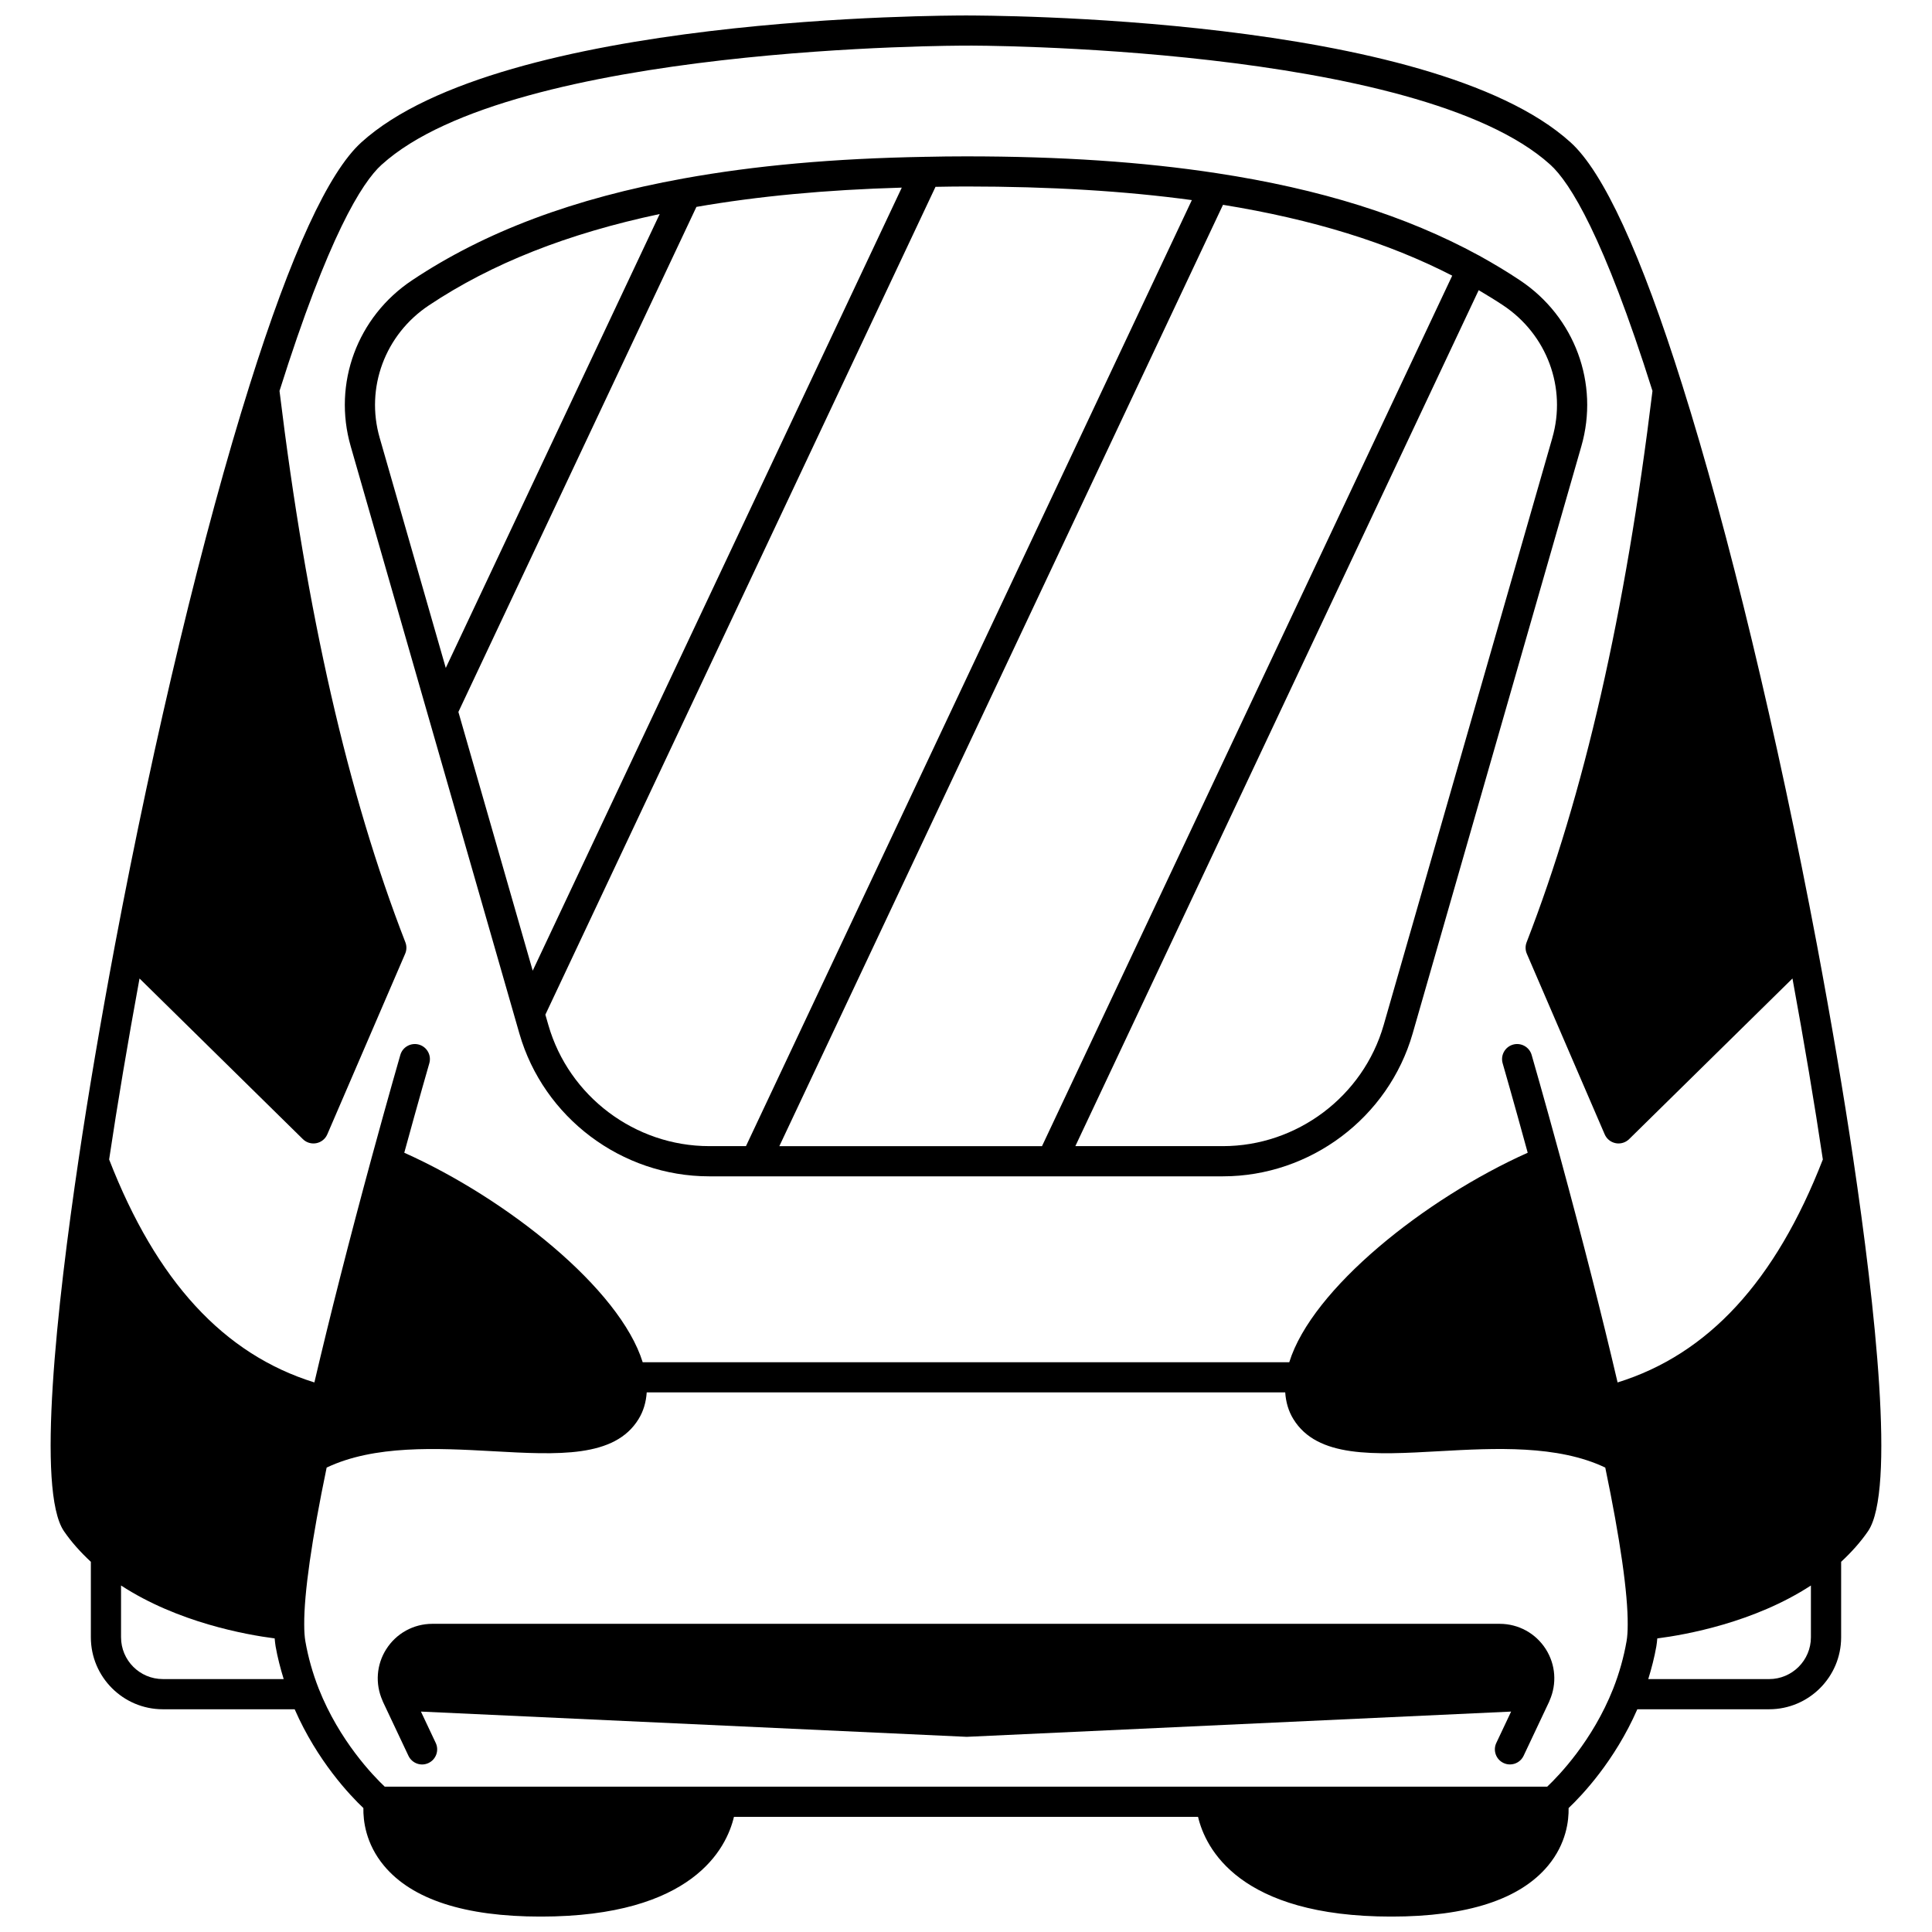
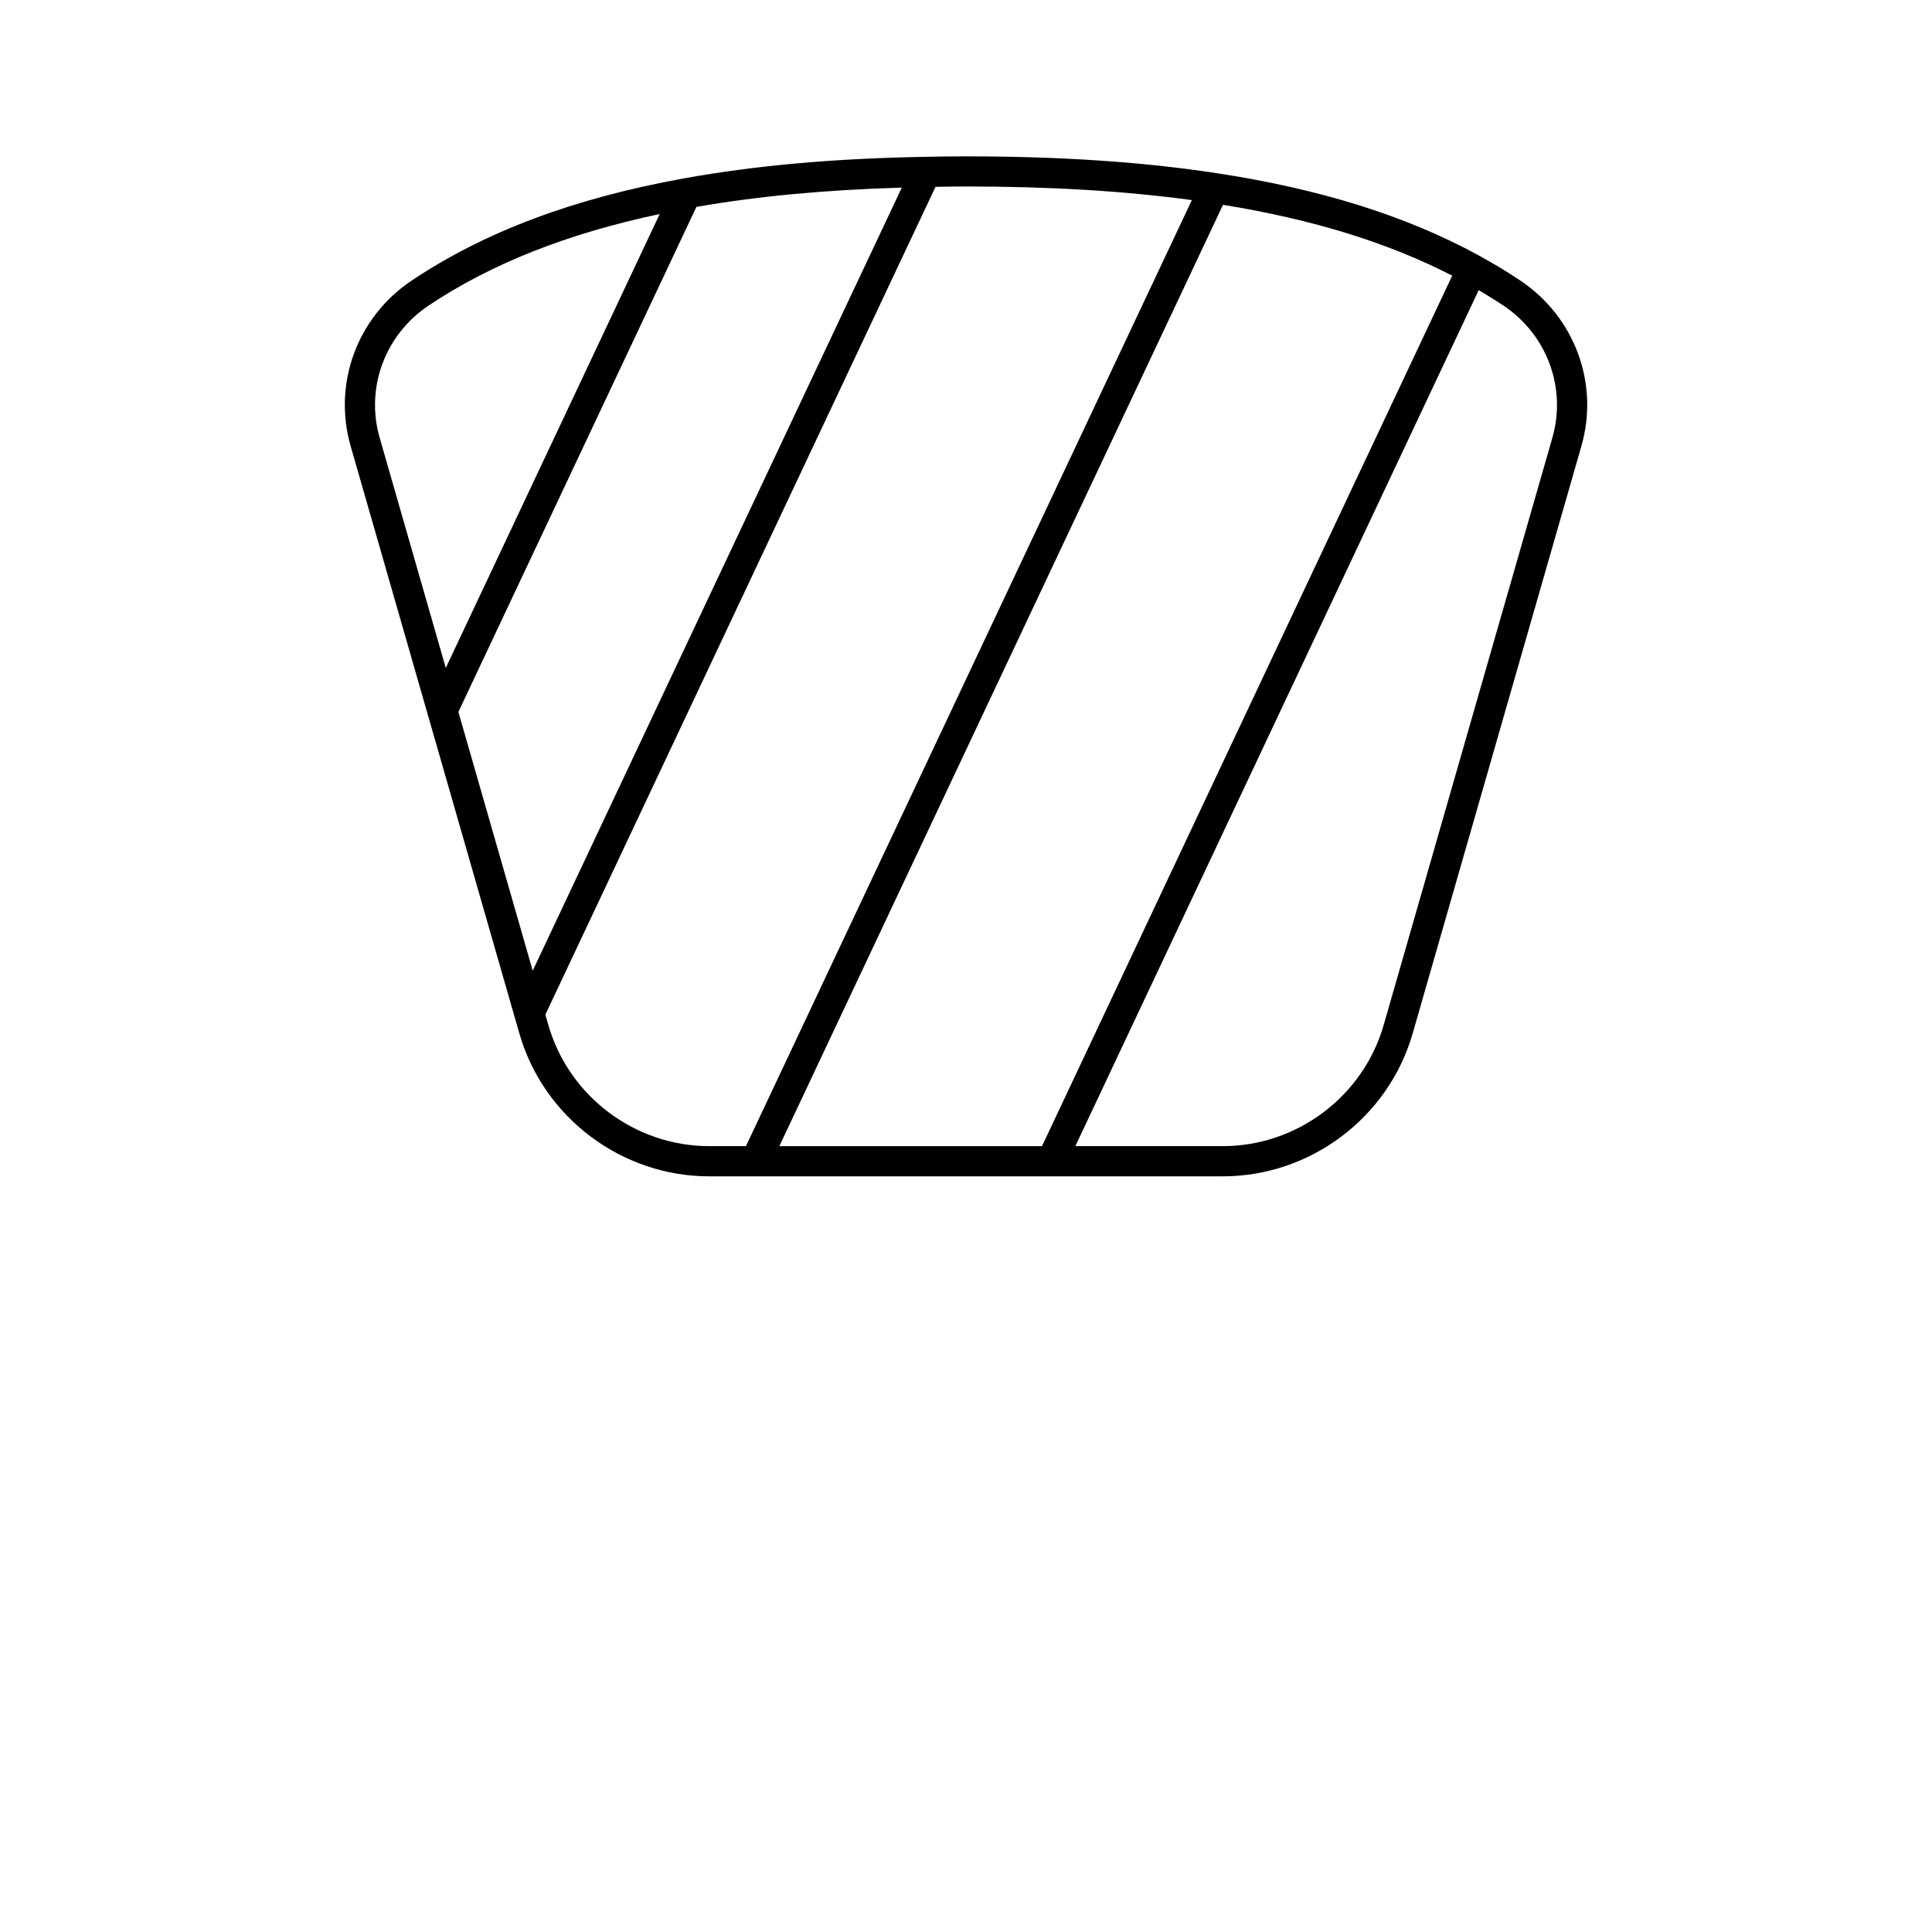
<svg xmlns="http://www.w3.org/2000/svg" width="800px" height="800px" version="1.1" viewBox="144 144 512 512">
  <defs>
    <clipPath id="a">
-       <path d="m157 148.09h486v503.81h-486z" />
-     </clipPath>
+       </clipPath>
  </defs>
  <g clip-path="url(#a)">
    <path d="m635.14 451.16c-2.559-17.234-5.797-36.316-9.621-56.734-10.5-55.684-23.512-109.77-35.703-148.4-10.934-34.801-20.891-56.43-29.598-64.301-37.227-33.762-155.24-33.594-160.21-33.625-4.945 0.031-123.01-0.141-160.24 33.621-8.711 7.871-18.668 29.504-29.602 64.301-0.012 0.031-0.02 0.062-0.031 0.098v0.004c-12.184 38.625-25.184 92.668-35.672 148.31-3.828 20.414-7.062 39.496-9.621 56.73-5.801 39.07-11.191 87.883-3.906 98.598 1.992 2.914 4.434 5.613 7.141 8.133v20.004c0 10.516 8.559 19.074 19.074 19.074h34.938c6.004 13.723 14.695 22.855 18.211 26.18-0.062 3.269 0.574 9.406 5.453 15.27 7.441 8.953 21.406 13.492 41.523 13.492 40.375 0 49.266-18.148 51.227-26.43h122.99c1.957 8.281 10.848 26.43 51.227 26.43 20.113 0 34.082-4.539 41.523-13.492 4.879-5.867 5.516-12 5.453-15.27 3.512-3.328 12.199-12.453 18.211-26.18h34.938c10.516 0 19.074-8.559 19.074-19.074v-20.004c2.707-2.523 5.148-5.219 7.144-8.137 7.266-10.711 1.879-59.531-3.926-98.594zm-390-263.51c34.938-31.691 153.68-31.559 154.87-31.555 1.117-0.074 119.91-0.125 154.84 31.555 5.215 4.715 14.137 18.977 27.074 59.949-7.199 59.039-18.109 106.85-33.355 146.12-0.379 0.98-0.359 2.066 0.055 3.031l20.633 47.859c0.523 1.215 1.605 2.086 2.906 2.344 0.25 0.051 0.512 0.074 0.77 0.074 1.039 0 2.047-0.406 2.805-1.148l43.285-42.57c3.137 17.105 5.852 33.23 8.051 47.961-12.535 32.25-30.363 51.629-54.395 59.09-4.09-17.508-9.184-37.535-15.199-59.66-4.41-16.191-7.578-27.133-7.578-27.133-0.613-2.121-2.832-3.336-4.949-2.731-2.125 0.617-3.344 2.832-2.731 4.953 0.004 0.012 2.731 9.434 6.637 23.699-27.281 12.219-57.168 36.07-63.188 55.516h-171.35c-6.051-19.469-35.918-43.305-63.184-55.516 3.906-14.266 6.633-23.688 6.637-23.699 0.617-2.125-0.609-4.34-2.731-4.953-2.109-0.602-4.34 0.609-4.949 2.731 0 0-3.168 10.945-7.578 27.137-6.008 22.117-11.105 42.137-15.199 59.656-24.031-7.461-41.859-26.836-54.395-59.09 2.203-14.734 4.918-30.855 8.055-47.961l43.285 42.57c0.754 0.742 1.762 1.148 2.805 1.148 0.258 0 0.512-0.023 0.77-0.074 1.297-0.25 2.383-1.129 2.906-2.344l20.633-47.859c0.414-0.965 0.438-2.051 0.055-3.031-15.25-39.27-26.16-87.082-33.355-146.12 12.922-40.973 21.844-55.238 27.066-59.953zm-69.062 390.25v-13.73c15.02 9.797 33.148 13.055 40.711 14.023 0.066 0.734 0.141 1.457 0.25 2.109 0.508 2.914 1.266 5.801 2.141 8.668h-32.027c-6.102 0.008-11.074-4.961-11.074-11.07zm377.95 39.586h-308.07c-3.027-2.863-12.02-12.137-17.492-25.969-1.605-4.09-2.801-8.328-3.543-12.57-0.199-1.168-0.301-2.633-0.301-4.394-0.066-8.254 2-22.645 5.945-41.629 12.641-6.008 29.207-5.16 43.934-4.344 17.391 0.973 32.41 1.809 38.734-8.523 1.305-2.125 1.98-4.504 2.152-7.055h169.21c0.172 2.555 0.844 4.93 2.144 7.047 6.324 10.344 21.348 9.508 38.738 8.531 14.727-0.824 31.297-1.676 43.934 4.344 3.945 18.98 6.016 33.379 5.945 41.66 0 1.73-0.102 3.195-0.301 4.352-0.746 4.25-1.934 8.488-3.539 12.57-5.473 13.84-14.465 23.117-17.492 25.98zm58.805-28.508h-32.027c0.875-2.863 1.633-5.758 2.144-8.68 0.113-0.652 0.184-1.371 0.25-2.098 7.57-0.969 25.695-4.227 40.711-14.023v13.73c-0.004 6.102-4.973 11.07-11.078 11.07z" />
  </g>
-   <path d="m541.43 574.33h-282.85c-4.981 0-9.551 2.516-12.223 6.727-2.602 4.102-2.961 9.145-1.012 13.574 0.012 0.027 0.023 0.055 0.031 0.082 0.039 0.094 0.066 0.184 0.109 0.277l6.758 14.316c0.949 2 3.336 2.863 5.32 1.91 2-0.945 2.852-3.328 1.91-5.32l-3.922-8.309 144.64 6.691 144.27-6.691-3.922 8.305c-0.945 1.996-0.09 4.379 1.91 5.32 0.551 0.262 1.133 0.383 1.703 0.383 1.5 0 2.934-0.848 3.617-2.293l6.762-14.32c0.043-0.09 0.066-0.184 0.109-0.277 0.012-0.027 0.02-0.051 0.031-0.078 1.945-4.426 1.59-9.473-1.012-13.578-2.672-4.203-7.242-6.719-12.223-6.719z" />
  <path d="m236.94 262.27 20.504 71.391c0.004 0.016 0.008 0.031 0.016 0.051l24.184 84.188c6.41 22.281 27.098 37.84 50.305 37.84h136.11c23.207 0 43.895-15.562 50.305-37.84l44.703-155.62c4.809-16.652-1.742-34.348-16.297-44.02-3.234-2.16-6.738-4.277-10.734-6.496-0.066-0.035-0.145-0.07-0.211-0.109-19.199-10.461-41.914-17.582-69.434-21.77-19.609-2.996-41.324-4.449-66.387-4.449-3.574 0-7.066 0.039-10.539 0.121-0.035 0-0.062-0.02-0.102-0.02-0.055 0-0.105 0.02-0.156 0.023-24.148 0.418-45.109 2.301-64.09 5.738-29.051 5.262-52.562 14.078-71.875 26.953-14.559 9.672-21.109 27.367-16.301 44.016zm91.617-63.441c16.324-2.84 34.207-4.523 54.426-5.109l-97.809 207.52-19.695-68.57zm139.55-0.551c23.797 3.856 43.742 10.027 60.746 18.773l-108.71 230.69h-69.609zm87.273 61.785-44.703 155.62c-5.43 18.871-22.957 32.055-42.621 32.055h-39.078l106.89-226.84c2.277 1.344 4.457 2.676 6.457 4.008 11.645 7.734 16.891 21.863 13.051 35.152zm-95.531-63.027-118.16 250.7h-9.734c-19.664 0-37.191-13.184-42.625-32.062l-0.801-2.781 103.39-219.38c2.68-0.047 5.352-0.094 8.086-0.094 22.406 0.008 42.039 1.195 59.848 3.609zm-202.17 27.875c16.652-11.102 36.75-19.023 61.148-24.191l-56.691 120.29-17.508-60.953c-3.84-13.281 1.406-27.41 13.051-35.145z" />
</svg>